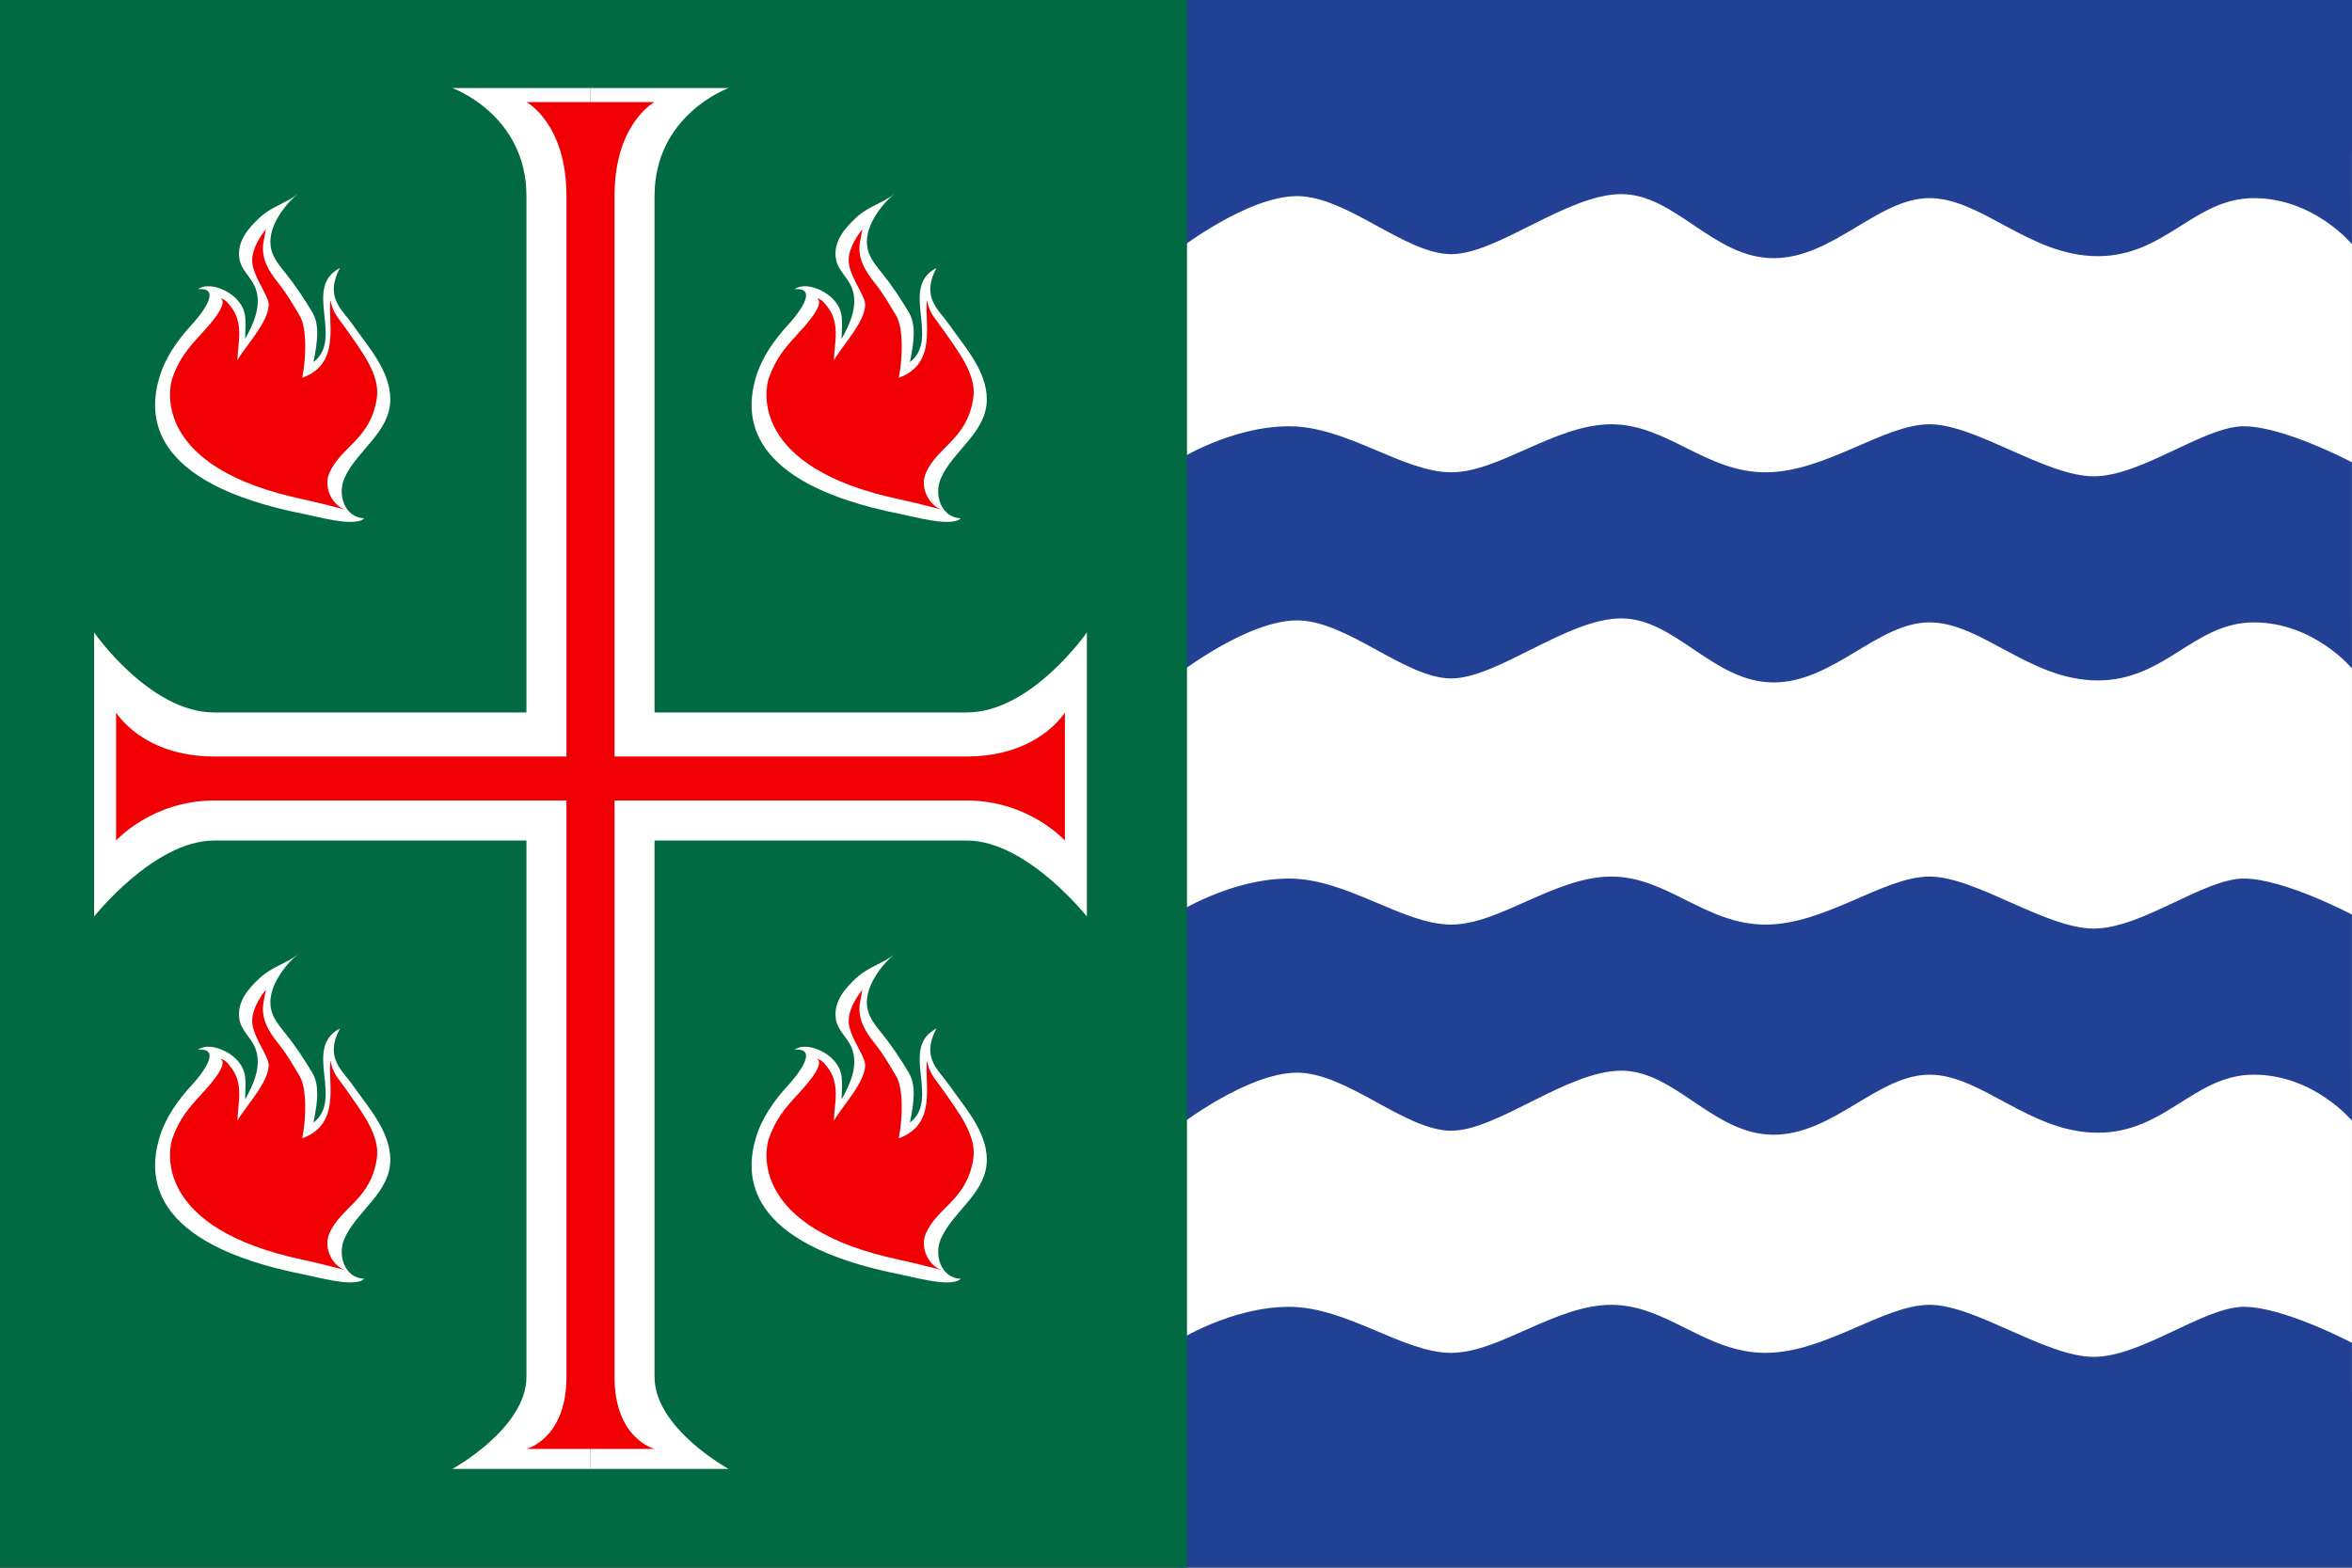
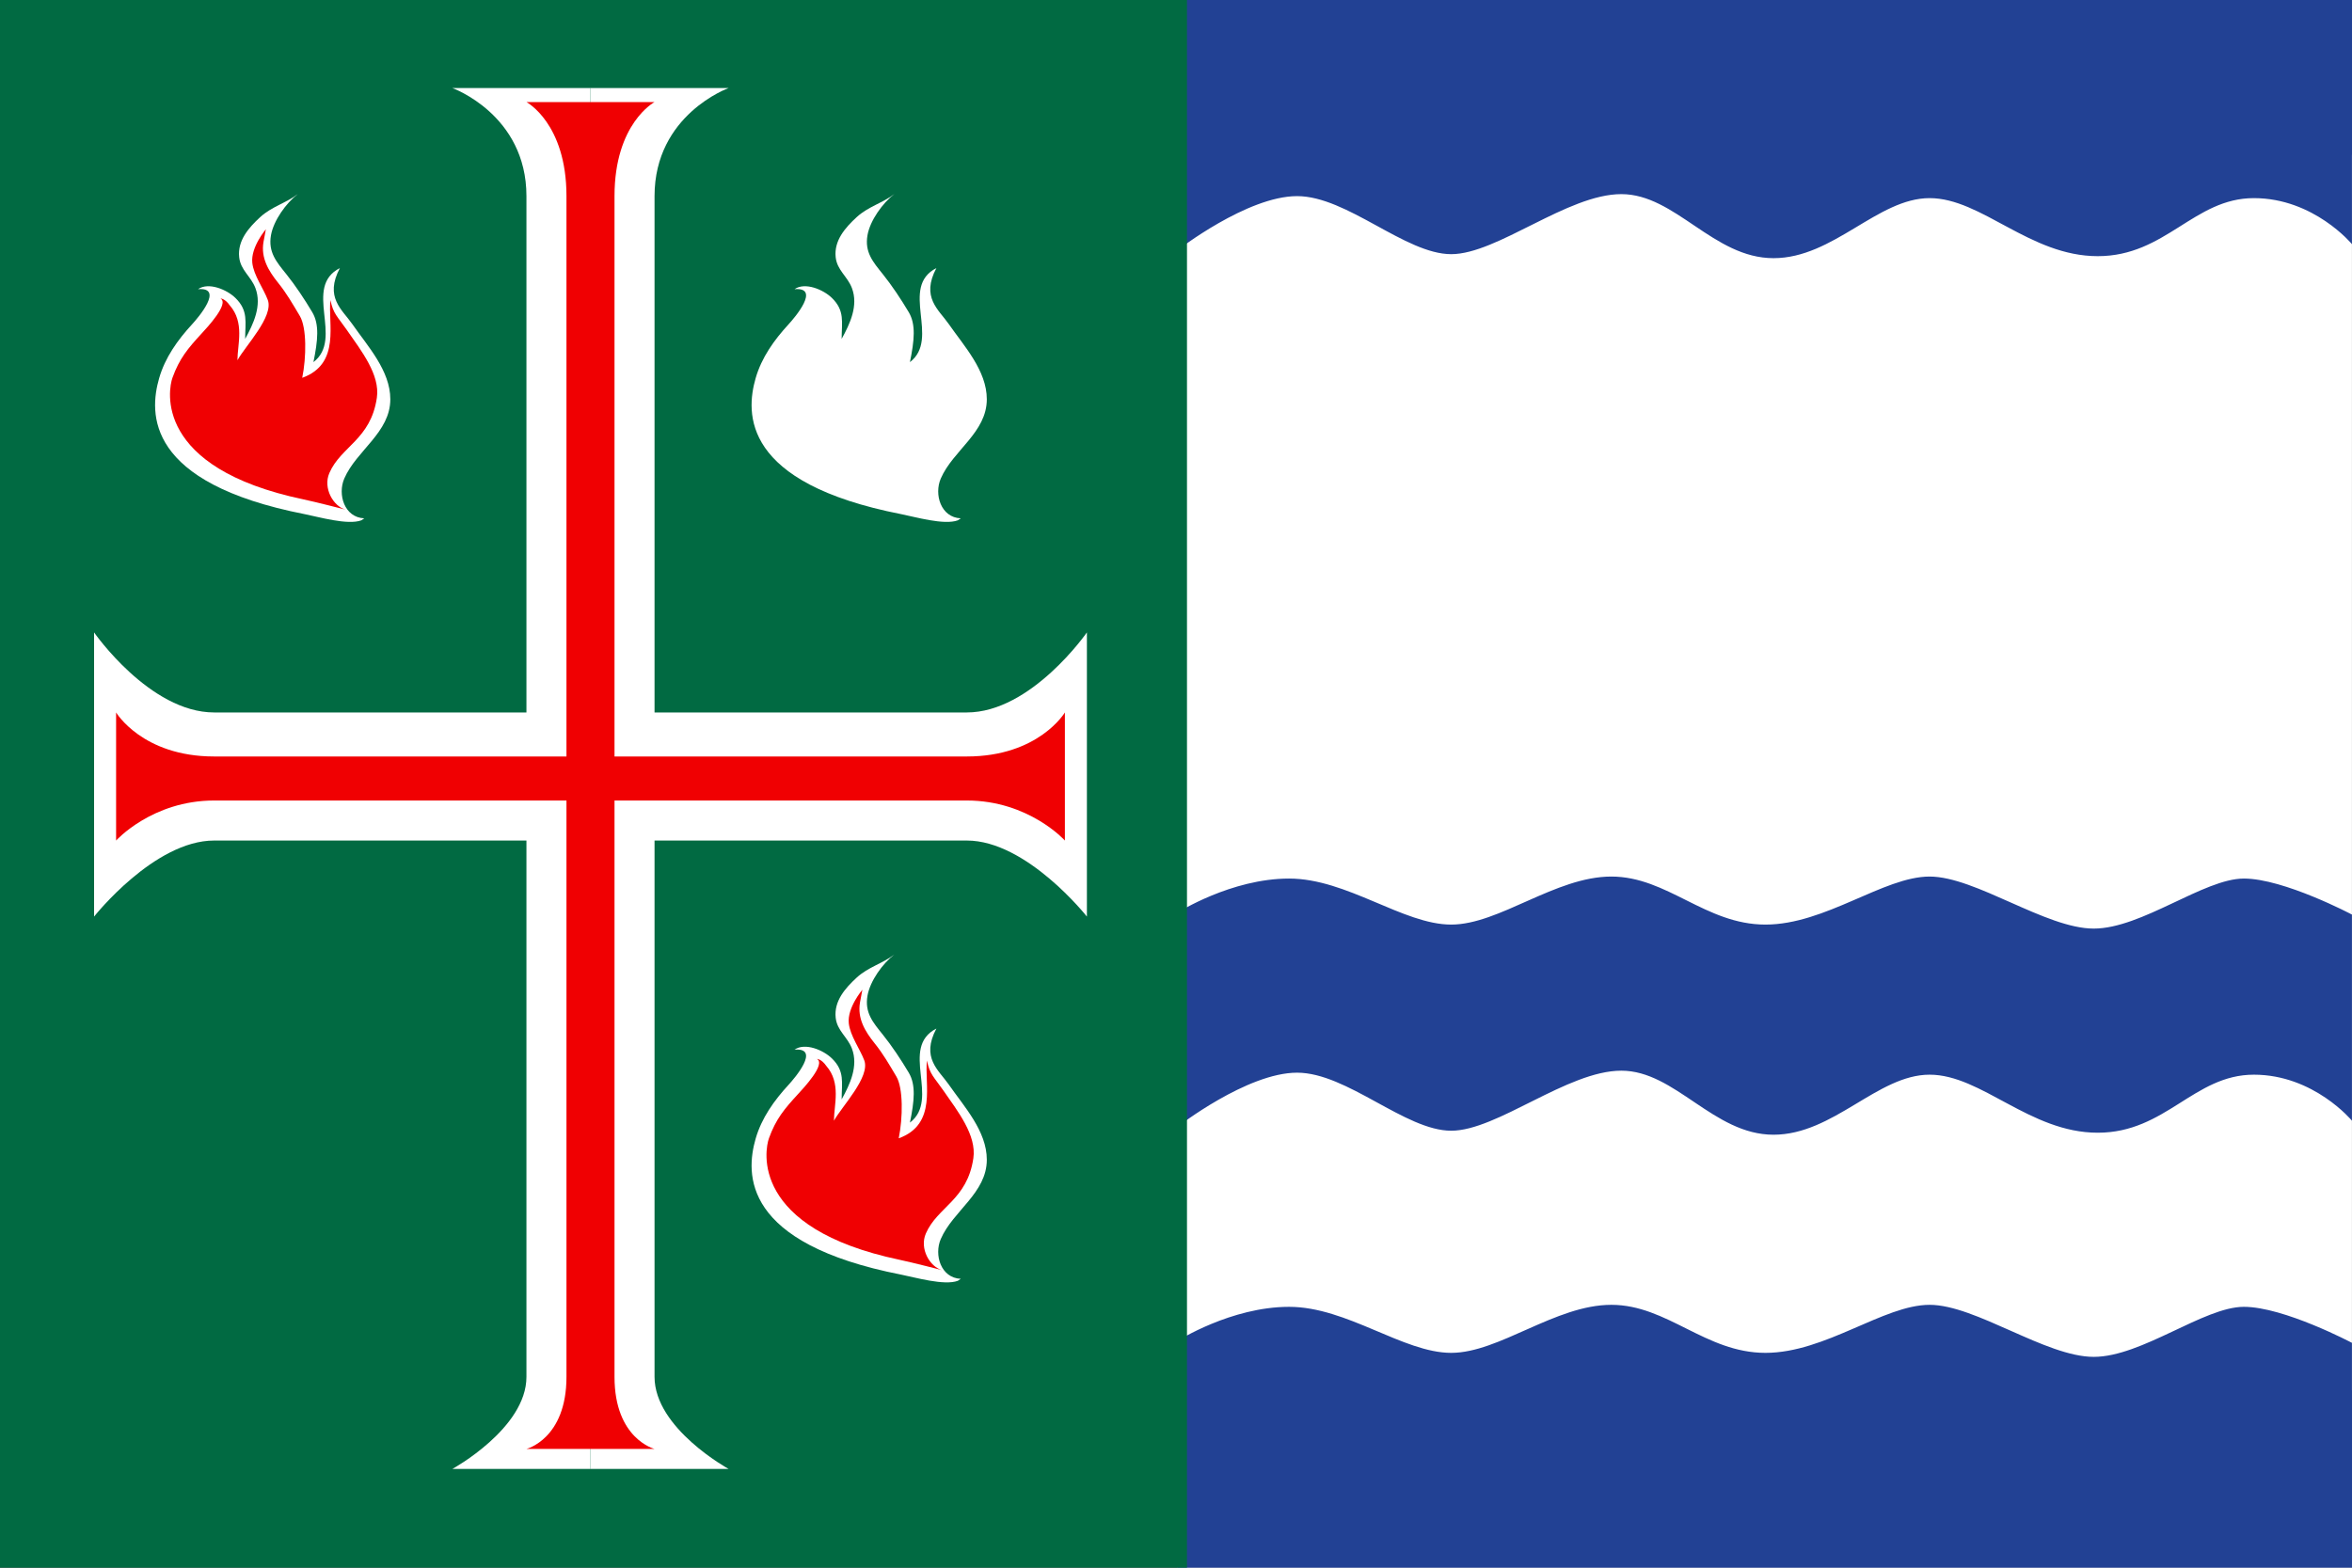
<svg xmlns="http://www.w3.org/2000/svg" width="798" height="532" viewBox="0 0 587.51 391.673">
  <rect x="0" y="0" width="587.51" height="391.673" fill="#333333" stroke="none" />
  <g id="Layer_4">
    <rect x="294.162" fill="#FFFFFF" width="293.338" height="391.673" />
-     <path fill="#224194" d="M294.162,115c0,0,13.338-8.5,27.838-8.5s28.5,11.5,40.5,11.5s26-12,40-12    s23.5,12,38.5,12s29.5-12,41-12s29,13,41,13s27.5-12.5,37.5-12.5s27,9,27,9V167c0,0-9.5-11.5-24.5-11.5S541,170,524,170    s-29-14.5-42-14.5s-24,15-39,15s-24.5-16-38-16s-31,15-42.5,15S336.5,155,324,155s-29.838,13.5-29.838,13.5V115z" />
    <path fill="#224194" d="M294.162,9c0,0,13.338-8.5,27.838-8.5S350.5,12,362.5,12s26-12,40-12    S426,12,441,12s29.5-12,41-12s29,13,41,13s27.5-12.5,37.5-12.5s27,9,27,9V61c0,0-9.5-11.5-24.5-11.5S541,64,524,64    s-29-14.5-42-14.5s-24,15-39,15s-24.5-16-38-16s-31,15-42.5,15S336.5,49,324,49s-29.838,13.5-29.838,13.5V9z" />
    <path fill="#224194" d="M294.162,228c0,0,13.338-8.5,27.838-8.5s28.5,11.5,40.5,11.5s26-12,40-12    s23.5,12,38.5,12s29.5-12,41-12s29,13,41,13s27.5-12.5,37.5-12.5s27,9,27,9V280c0,0-9.5-11.5-24.5-11.5S541,283,524,283    s-29-14.5-42-14.5s-24,15-39,15s-24.5-16-38-16s-31,15-42.5,15S336.5,268,324,268s-29.838,13.5-29.838,13.5V228z" />
    <path fill="#224194" d="M294.162,335c0,0,13.338-8.5,27.838-8.5s28.5,11.5,40.5,11.5s26-12,40-12    s23.5,12,38.5,12s29.5-12,41-12s29,13,41,13s27.5-12.5,37.5-12.5s27,9,27,9V387c0,0-9.5-11.5-24.5-11.5S541,390,524,390    s-29-14.5-42-14.5s-24,15-39,15s-24.5-16-38-16s-31,15-42.5,15S336.5,375,324,375s-29.838,13.5-29.838,13.5V335z" />
    <rect x="294.162" y="347.333" fill="#224194" width="293.348" height="44.34" />
    <rect x="294.162" fill="#224194" width="293.348" height="38.666" />
  </g>
  <g id="Layer_2">
    <rect fill="#016A42" width="296.5" height="391.667" />
    <g id="flama">
      <path fill="#FFFFFF" d="M91,129.5c-4.994-0.205-6.713-5.981-5-9.944     c3.041-7.035,11.5-11.489,11.498-19.818c-0.001-7.146-5.677-13.271-9.511-18.787     C85.485,77.352,81,74.292,84.907,66.97c-9.344,4.793,1.072,17.627-6.613,23.504     C79.397,85.065,79.818,81.056,78,78c-1.94-3.26-4.203-6.67-6.487-9.514     c-2.427-3.021-4.574-5.476-3.819-9.736c0.651-3.673,3.771-8.011,6.705-10.274     c-2.934,2.263-6.51,3.115-9.4,5.768c-2.891,2.653-5.698,5.875-5.255,10.012     c0.351,3.276,2.957,4.782,4.067,7.738c1.641,4.369-0.487,8.893-2.574,12.68     c0.012-4.192,0.839-7.034-2.419-10.224c-2.151-2.106-6.723-4.036-9.355-2.201     c6.629-0.543-0.024,7.187-1.458,8.746C44.38,84.936,41.242,89.309,39.75,94.5     c-2.514,8.749-3.417,26.166,36.396,33.964c3.388,0.664,10.722,2.802,14.104,1.536L91,129.5z" />
      <path fill="#F00002" d="M86.362,127.343c-3.109-0.826-5.725-5.386-4.097-9.15     c2.889-6.683,10.354-8.38,11.873-18.827c0.833-5.724-3.847-11.671-7.489-16.91     c-2.377-3.419-3.42-4.038-4.097-7.481c-0.713,5.7,2.681,15.913-7.057,19.416     c1.048-5.139,1.134-12.534-0.594-15.438c-1.843-3.098-3.28-5.624-5.45-8.326     c-2.306-2.871-4.346-6.152-3.628-10.2c0.619-3.489,0.619-3.184,0.619-3.184     s-3.843,4.482-3.421,8.415c0.334,3.112,2.809,6.443,3.864,9.251     C68.445,79.059,61.295,86.402,59.312,90c0.011-3.982,1.841-9.412-1.92-13.708     c-1.193-1.728-2.316-1.728-2.316-1.728c2.267,1.296-3.352,7.281-4.715,8.762     c-3.443,3.744-5.542,6.237-7.284,11.063c-1.029,2.85-4.829,22.483,32.676,30.366     C78.964,125.43,86.362,127.343,86.362,127.343z" />
    </g>
    <g id="flama_2_">
      <path fill="#FFFFFF" d="M240,129.5c-4.994-0.205-6.713-5.981-5-9.944     c3.041-7.035,11.5-11.489,11.498-19.818c-0.001-7.146-5.677-13.271-9.511-18.787     c-2.502-3.599-6.987-6.659-3.08-13.981c-9.344,4.793,1.072,17.627-6.613,23.504     C228.397,85.065,228.818,81.056,227,78c-1.94-3.26-4.203-6.67-6.487-9.514     c-2.427-3.021-4.574-5.476-3.819-9.736c0.651-3.673,3.771-8.011,6.705-10.274     c-2.934,2.263-6.51,3.115-9.4,5.768c-2.891,2.653-5.698,5.875-5.255,10.012     c0.351,3.276,2.957,4.782,4.067,7.738c1.641,4.369-0.487,8.893-2.574,12.68     c0.012-4.192,0.839-7.034-2.419-10.224c-2.151-2.106-6.723-4.036-9.355-2.201     c6.629-0.543-0.024,7.187-1.458,8.746c-3.625,3.941-6.763,8.314-8.255,13.505     c-2.514,8.749-3.417,26.166,36.396,33.964c3.388,0.664,10.722,2.802,14.104,1.536L240,129.5z" />
-       <path fill="#F00002" d="M235.362,127.343c-3.109-0.826-5.725-5.386-4.097-9.15     c2.889-6.683,10.354-8.38,11.873-18.827c0.833-5.724-3.847-11.671-7.489-16.91     c-2.377-3.419-3.42-4.038-4.097-7.481c-0.713,5.7,2.681,15.913-7.057,19.416     c1.048-5.139,1.134-12.534-0.594-15.438c-1.843-3.098-3.28-5.624-5.45-8.326     c-2.306-2.871-4.346-6.152-3.628-10.2c0.619-3.489,0.619-3.184,0.619-3.184     s-3.843,4.482-3.421,8.415c0.334,3.112,2.809,6.443,3.864,9.251     c1.559,4.15-5.591,11.494-7.574,15.091c0.011-3.982,1.841-9.412-1.92-13.708     c-1.193-1.728-2.316-1.728-2.316-1.728c2.267,1.296-3.352,7.281-4.715,8.762     c-3.443,3.744-5.542,6.237-7.284,11.063c-1.029,2.85-4.829,22.483,32.676,30.366     C227.964,125.43,235.362,127.343,235.362,127.343z" />
    </g>
    <g id="flama_5_">
-       <path fill="#FFFFFF" d="M91,319.5c-4.994-0.205-6.713-5.981-5-9.944     c3.041-7.034,11.5-11.489,11.498-19.817c-0.001-7.146-5.677-13.271-9.511-18.787     c-2.502-3.6-6.987-6.659-3.08-13.98c-9.344,4.793,1.072,17.627-6.613,23.504     C79.397,275.064,79.818,271.057,78,268c-1.94-3.26-4.203-6.67-6.487-9.514     c-2.427-3.021-4.574-5.476-3.819-9.736c0.651-3.674,3.771-8.011,6.705-10.273     c-2.934,2.263-6.51,3.115-9.4,5.768c-2.891,2.653-5.698,5.875-5.255,10.012     c0.351,3.275,2.957,4.782,4.067,7.738c1.641,4.369-0.487,8.893-2.574,12.68     c0.012-4.191,0.839-7.033-2.419-10.224c-2.151-2.106-6.723-4.036-9.355-2.201     c6.629-0.544-0.024,7.187-1.458,8.746c-3.625,3.94-6.763,8.313-8.255,13.505     c-2.514,8.748-3.417,26.166,36.396,33.964c3.388,0.663,10.722,2.802,14.104,1.536L91,319.5z" />
-       <path fill="#F00002" d="M86.362,317.343c-3.109-0.825-5.725-5.386-4.097-9.15     c2.889-6.683,10.354-8.38,11.873-18.827c0.833-5.725-3.847-11.671-7.489-16.91     c-2.377-3.419-3.42-4.037-4.097-7.481c-0.713,5.7,2.681,15.913-7.057,19.416     c1.048-5.139,1.134-12.534-0.594-15.438c-1.843-3.098-3.28-5.624-5.45-8.325     c-2.306-2.871-4.346-6.152-3.628-10.2c0.619-3.489,0.619-3.184,0.619-3.184     s-3.843,4.481-3.421,8.415c0.334,3.111,2.809,6.442,3.864,9.25     c1.559,4.15-5.591,11.494-7.574,15.092c0.011-3.982,1.841-9.412-1.92-13.708     c-1.193-1.728-2.316-1.728-2.316-1.728c2.267,1.296-3.352,7.28-4.715,8.762     c-3.443,3.744-5.542,6.237-7.284,11.063c-1.029,2.85-4.829,22.483,32.676,30.366     C78.964,315.43,86.362,317.343,86.362,317.343z" />
-     </g>
+       </g>
    <g id="flama_4_">
      <path fill="#FFFFFF" d="M240,319.5c-4.994-0.205-6.713-5.981-5-9.944     c3.041-7.034,11.5-11.489,11.498-19.817c-0.001-7.146-5.677-13.271-9.511-18.787     c-2.502-3.6-6.987-6.659-3.08-13.98c-9.344,4.793,1.072,17.627-6.613,23.504     C228.397,275.064,228.818,271.057,227,268c-1.94-3.26-4.203-6.67-6.487-9.514     c-2.427-3.021-4.574-5.476-3.819-9.736c0.651-3.674,3.771-8.011,6.705-10.273     c-2.934,2.263-6.51,3.115-9.4,5.768c-2.891,2.653-5.698,5.875-5.255,10.012     c0.351,3.275,2.957,4.782,4.067,7.738c1.641,4.369-0.487,8.893-2.574,12.68     c0.012-4.191,0.839-7.033-2.419-10.224c-2.151-2.106-6.723-4.036-9.355-2.201     c6.629-0.544-0.024,7.187-1.458,8.746c-3.625,3.94-6.763,8.313-8.255,13.505     c-2.514,8.748-3.417,26.166,36.396,33.964c3.388,0.663,10.722,2.802,14.104,1.536L240,319.5z" />
      <path fill="#F00002" d="M235.362,317.343c-3.109-0.825-5.725-5.386-4.097-9.15     c2.889-6.683,10.354-8.38,11.873-18.827c0.833-5.725-3.847-11.671-7.489-16.91     c-2.377-3.419-3.42-4.037-4.097-7.481c-0.713,5.7,2.681,15.913-7.057,19.416     c1.048-5.139,1.134-12.534-0.594-15.438c-1.843-3.098-3.28-5.624-5.45-8.325     c-2.306-2.871-4.346-6.152-3.628-10.2c0.619-3.489,0.619-3.184,0.619-3.184     s-3.843,4.481-3.421,8.415c0.334,3.111,2.809,6.442,3.864,9.25     c1.559,4.15-5.591,11.494-7.574,15.092c0.011-3.982,1.841-9.412-1.92-13.708     c-1.193-1.728-2.316-1.728-2.316-1.728c2.267,1.296-3.352,7.28-4.715,8.762     c-3.443,3.744-5.542,6.237-7.284,11.063c-1.029,2.85-4.829,22.483,32.676,30.366     C227.964,315.43,235.362,317.343,235.362,317.343z" />
    </g>
  </g>
  <g id="cruz">
    <path fill="#FFFFFF" d="M147.5,22v345H113c0,0,18.5-10.125,18.5-23s0-134,0-134s-63,0-78,0s-30,19-30,19    v-71c0,0,13.875,20,30,20s78,0,78,0s0-108.625,0-129S113,22,113,22H147.5z" />
    <path fill="#FFFFFF" d="M147.5,22v345H182c0,0-18.5-10.125-18.5-23s0-134,0-134s63,0,78,0s30,19,30,19    v-71c0,0-13.875,20-30,20s-78,0-78,0s0-108.625,0-129S182,22,182,22H147.5z" />
    <path fill="#F00002" d="M241.5,189c-17.954,0-88,0-88,0s0-121.787,0-140s10-23.5,10-23.5h-32    c0,0,10,5.287,10,23.5s0,140,0,140s-70.046,0-88,0S29,178,29,178v32c0,0,9-10,24.5-10s88,0,88,0s0,128.5,0,144    s-10,18-10,18h32c0,0-10-2.5-10-18s0-144,0-144s72.5,0,88,0s24.5,10,24.5,10v-32C266,178,259.454,189,241.5,189z" />
  </g>
</svg>